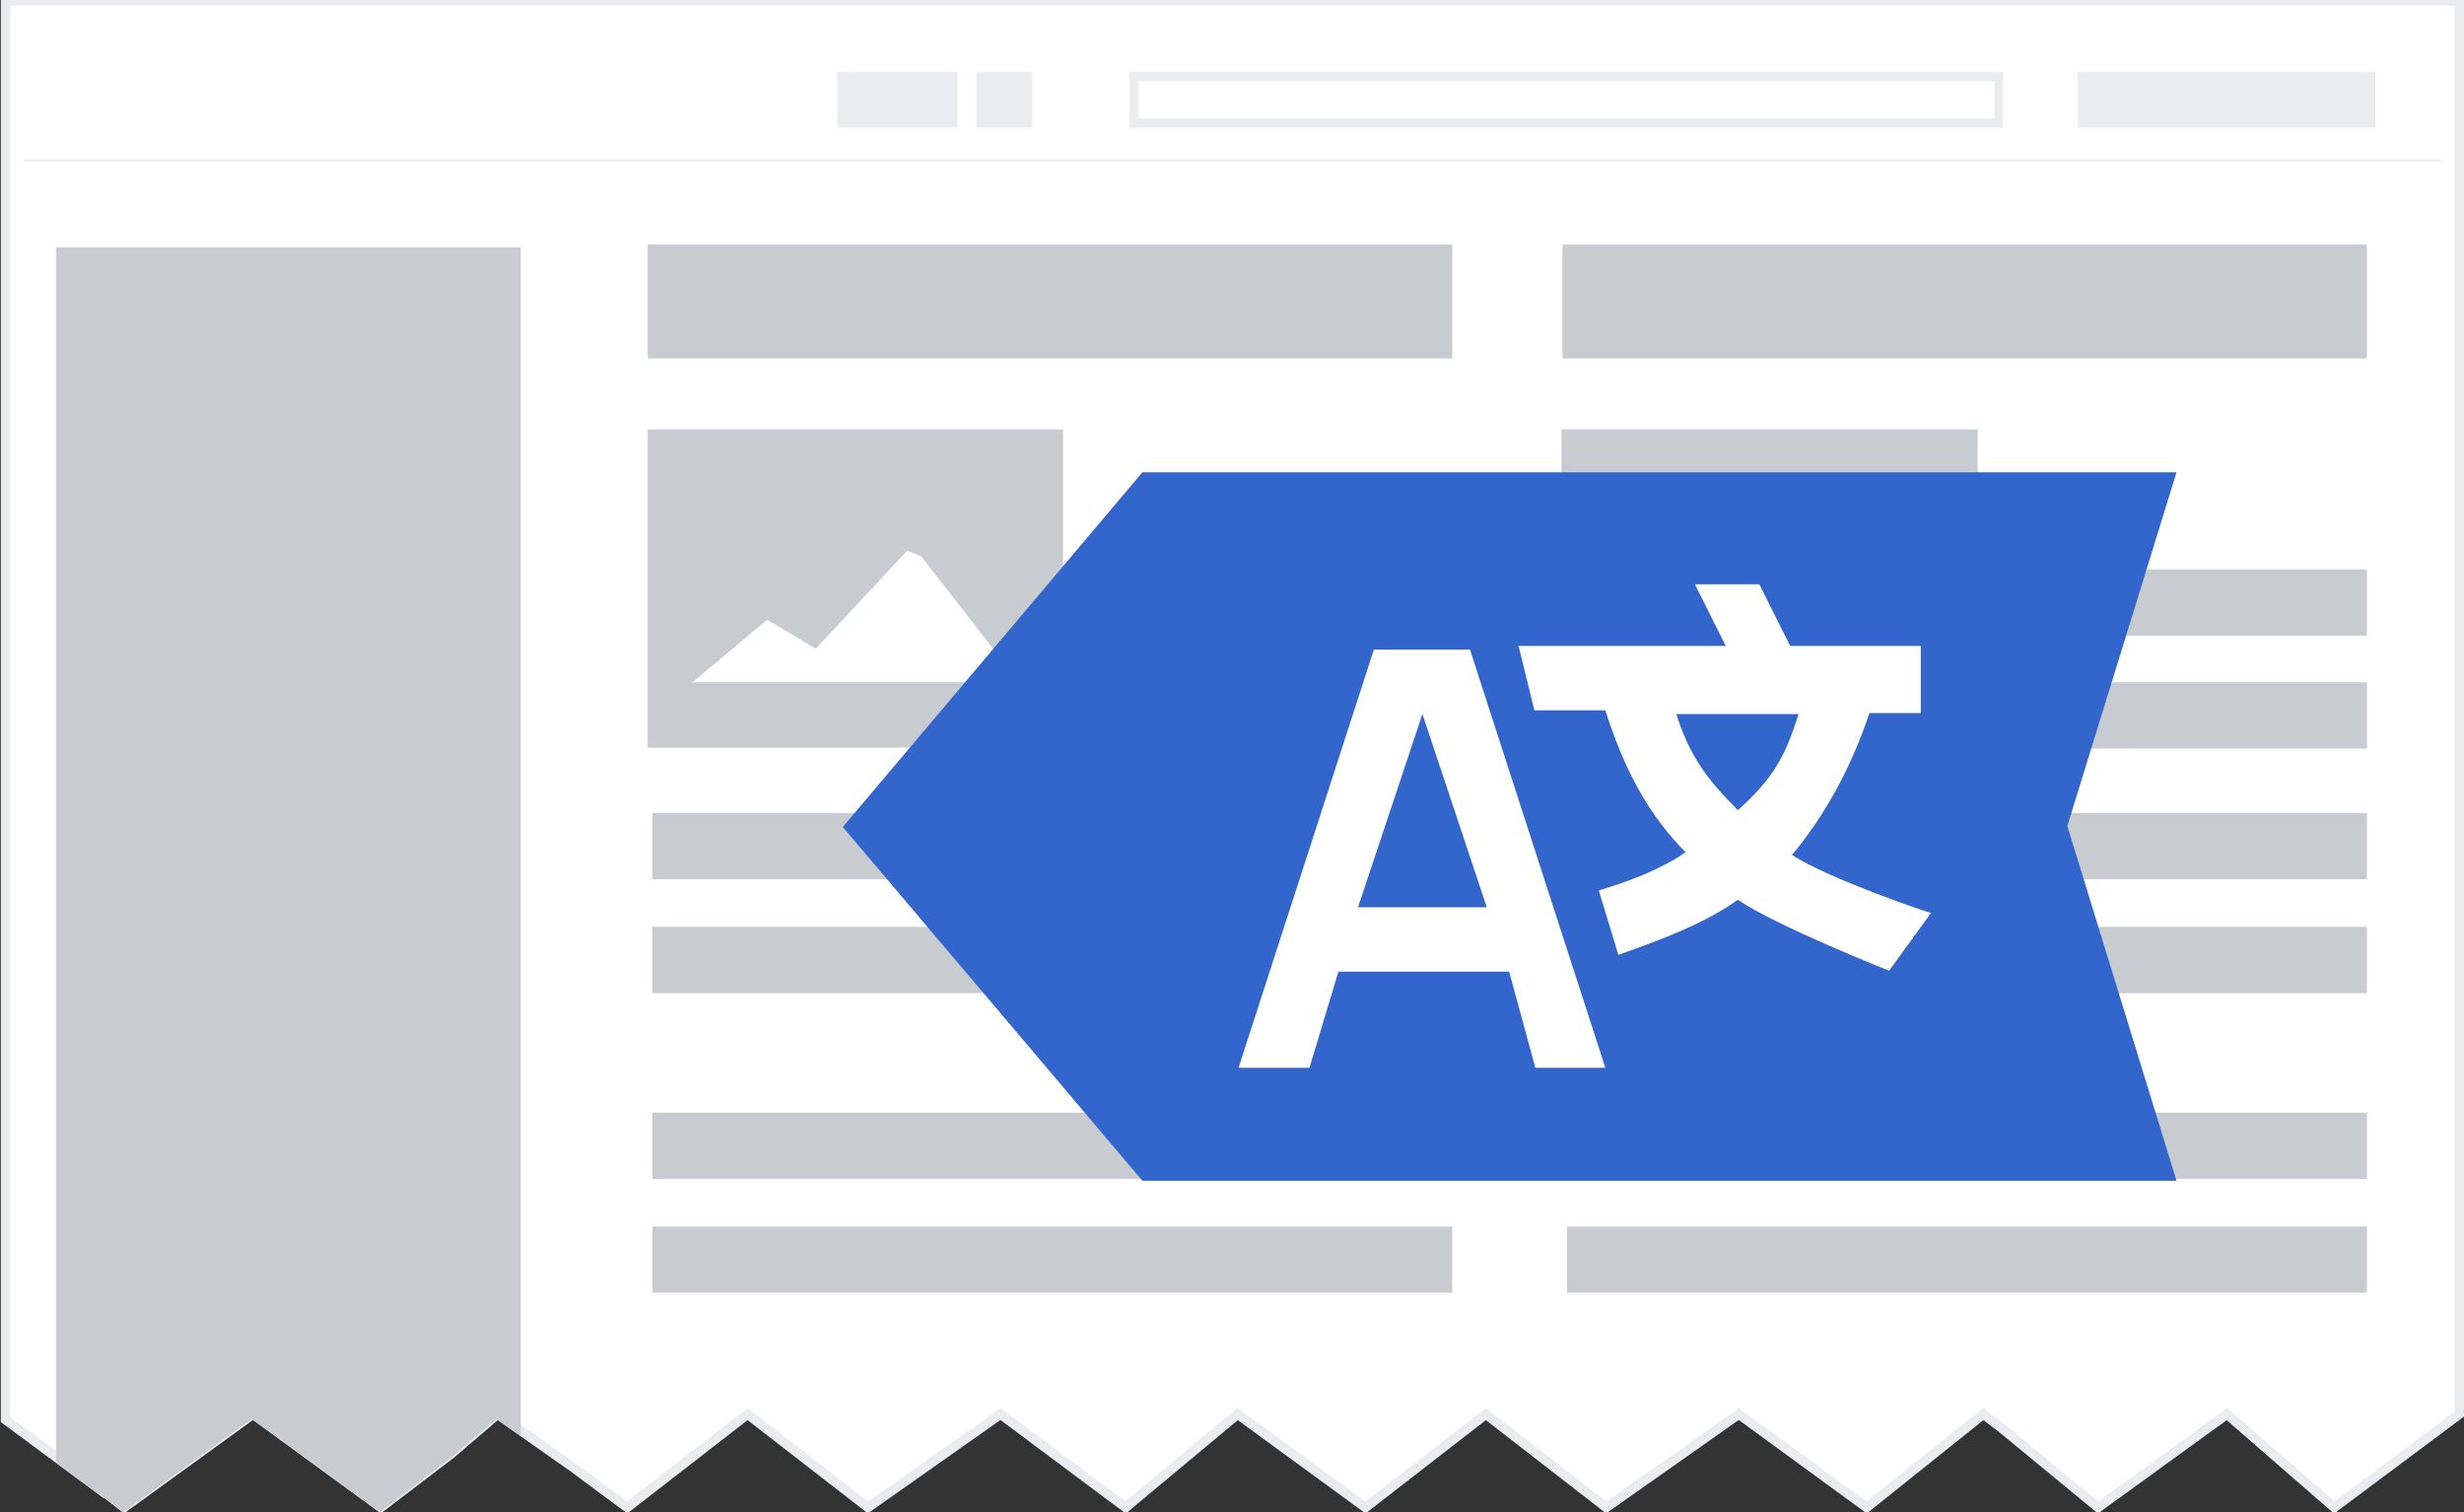
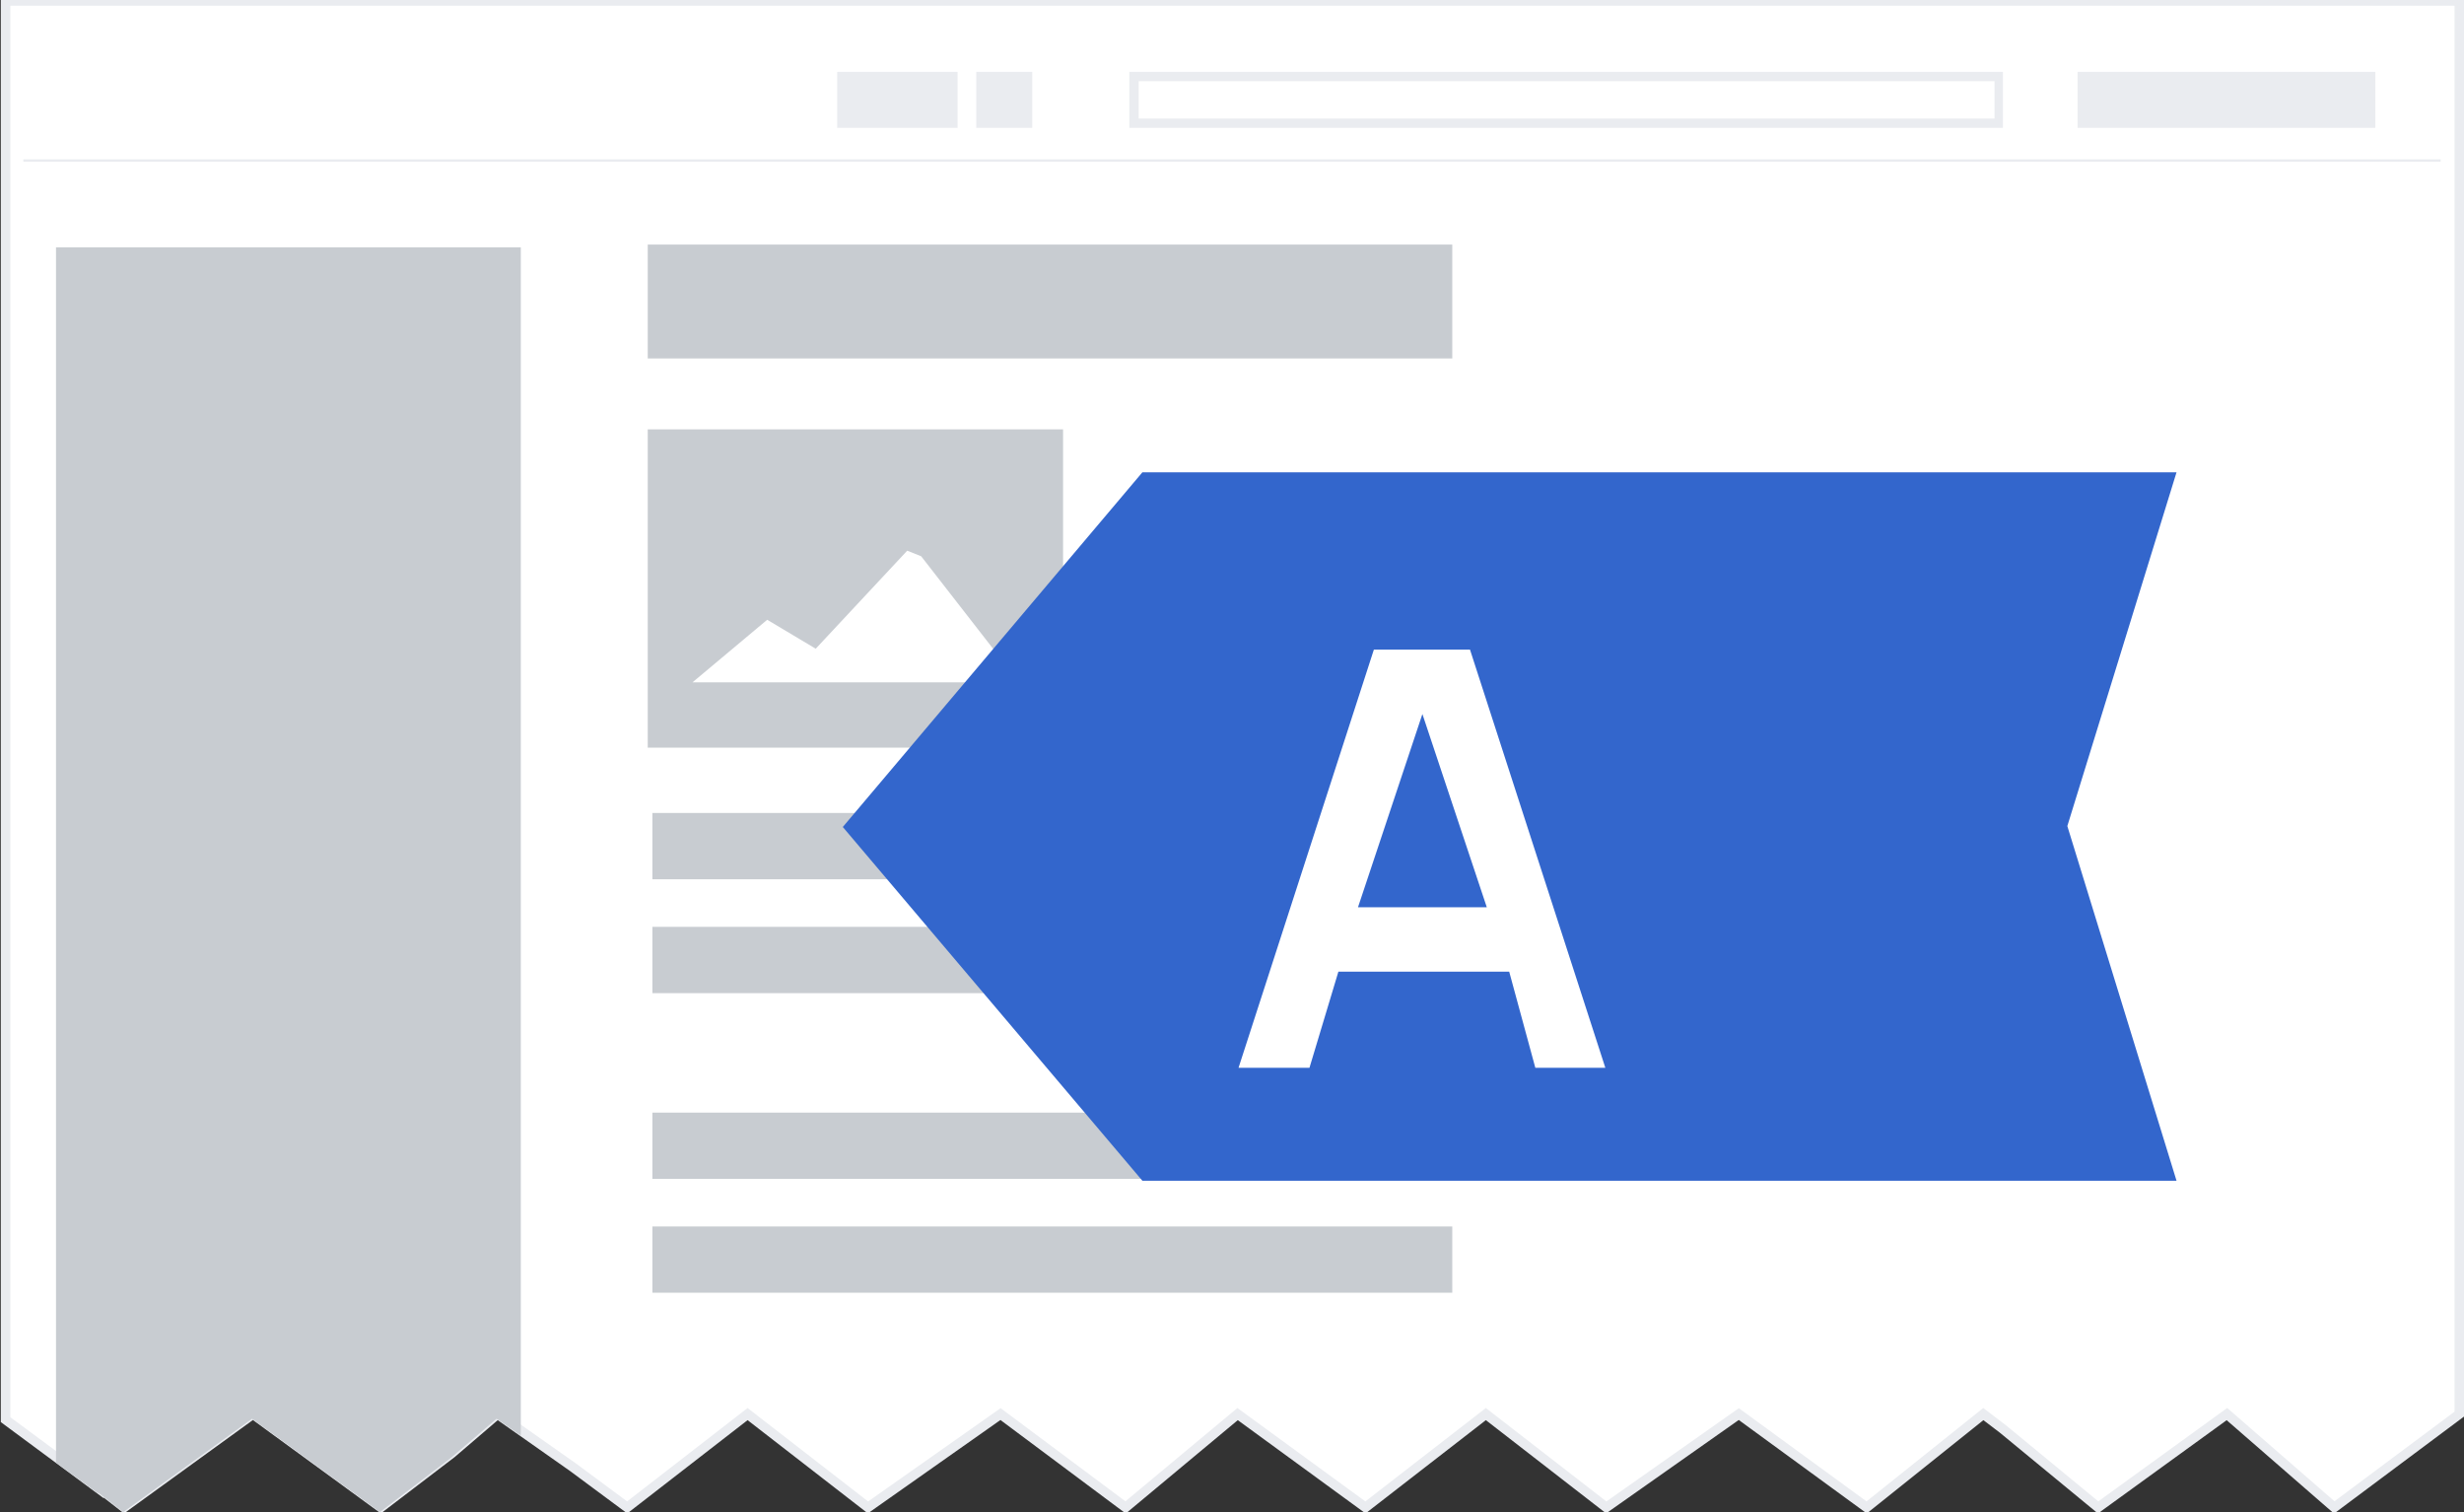
<svg xmlns="http://www.w3.org/2000/svg" viewBox="-288 514.5 264 162" width="264" height="162">
  <rect x="-288" y="514.5" width="264" height="162" fill="#333333" stroke="none" />
-   <path d="M-208.3 522.2h-21.9v6h21.9v-6zm-47.8 0h-25.9v6h25.9v-6zm55.8 0h-6v6h6v-6zm-31.9 0h-21.9v6h21.9v-6z" id="tools" fill="#eaecf0" />
+   <path d="M-208.3 522.2h-21.9v6v-6zm-47.8 0h-25.9v6h25.9v-6zm55.8 0h-6v6h6v-6zm-31.9 0h-21.9v6h21.9v-6z" id="tools" fill="#eaecf0" />
  <path d="M-24.5 514.6v151.4l-13.4 10-11.5-10-13.8 10-10.2-8.4-2.1-1.6-12.5 10-13.7-10-14.2 10-12.9-10-12.9 10-13.7-10-12 10-13.4-10-14.2 10-12.9-10-12.9 10-5.8-4.3-8.1-5.7-4.9 4.2-7.6 5.8-13.7-10-13.8 10-2.7-2.1v.1l-10-7.4v-152h262.9z" id="page" fill="#fff" stroke="#eaecf0" stroke-width="1.027" stroke-miterlimit="10" />
  <path d="M-167 522.2h93.6v6h-93.6v-6zm1 5h91.7v-4h-91.7v4zm-19.4-5h-12.9v6h12.9v-6zm151.9 0h-31.9v6h31.9v-6zm-143.9 0h-6v6h6v-6z" id="search" fill="#eaecf0" />
  <path d="M-26.5 531.7h-259" id="path10" fill="#eaecf0" stroke="#eaecf0" stroke-width=".257" />
-   <path d="M-34.4 540.7h-86.2v12.2h86.2v-12.2zm-41.7 19.8v34.1h-44.6v-34.1h44.6zm-39.6 27.1h35l-10.5-13.5-1.5-.6-9.8 10.5-5.2-3.1-8 6.7zm81.3 14h-85.7v7.1h85.7v-7.1zm0 12.2h-85.7v7.1h85.7v-7.1zm0-38.3h-34.7v7.1h34.7v-7.1zm0 12.1h-34.7v7.1h34.7v-7.1zm0 46.1h-85.7v7.1h85.7v-7.1zm0 12.2h-85.7v7.1h85.7v-7.1z" id="path14" fill="#c8ccd1" />
  <path d="M-132.4 540.7h-86.2v12.2h86.2v-12.2zm-41.7 19.8v34.1h-44.5v-34.1h44.5zm-39.7 27.1h35l-10.5-13.5-1.5-.6-9.8 10.5-5.2-3.1-8 6.7zm81.4 14h-85.7v7.1h85.7v-7.1zm0 12.2h-85.7v7.1h85.7v-7.1zm0-38.3h-34.7v7.1h34.7v-7.1zm0 12.1h-34.7v7.1h34.7v-7.1zm0 46.1h-85.7v7.1h85.7v-7.1zm0 12.2h-85.7v7.1h85.7v-7.1z" id="path18" fill="#c8ccd1" />
  <path d="M-232.2 668.3l-2.6-1.8-4.9 4.2-7.6 5.8-13.7-10-13.8 10-2.7-2.1v.1l-4.5-3.3v-130.2h49.8v127.3z" id="controlBar" fill="#c8ccd1" />
  <path d="M-165.6 641h110.8l-11.7-38 11.7-37.9h-110.8l-32.1 38 32.1 37.9z" id="path3000" fill="#36c" />
  <g id="g14" fill="#fff">
    <path d="M-116 628.9l-14.5-44.8h-10.3l-14.5 44.8h7.6l3.1-10.3h18.3l2.8 10.3h7.5zm-12.7-17.2h-13.8l6.9-20.7 6.9 20.7z" id="path16" />
-     <path d="M-96 606.1c3.4-4.1 6.2-9 8.3-15.2h5.5v-7.2h-14l-3.3-6.6h-6.9l3.3 6.6h-22.2l1.7 6.9h7.6c2.1 6.6 4.8 11.4 8.6 15.2-2.4 1.7-5.9 3.1-9.3 4.1l2.1 6.9c4.8-1.7 9.3-3.4 12.8-5.9 4.1 2.8 16.2 7.6 16.2 7.6l4.5-6.2c0 .1-11.1-3.7-14.9-6.2zm-5.8-4.8c-3.4-3.4-5.2-5.9-6.6-10.3h13.1c-1.4 4.5-2.7 6.9-6.5 10.3z" id="path19" />
  </g>
</svg>